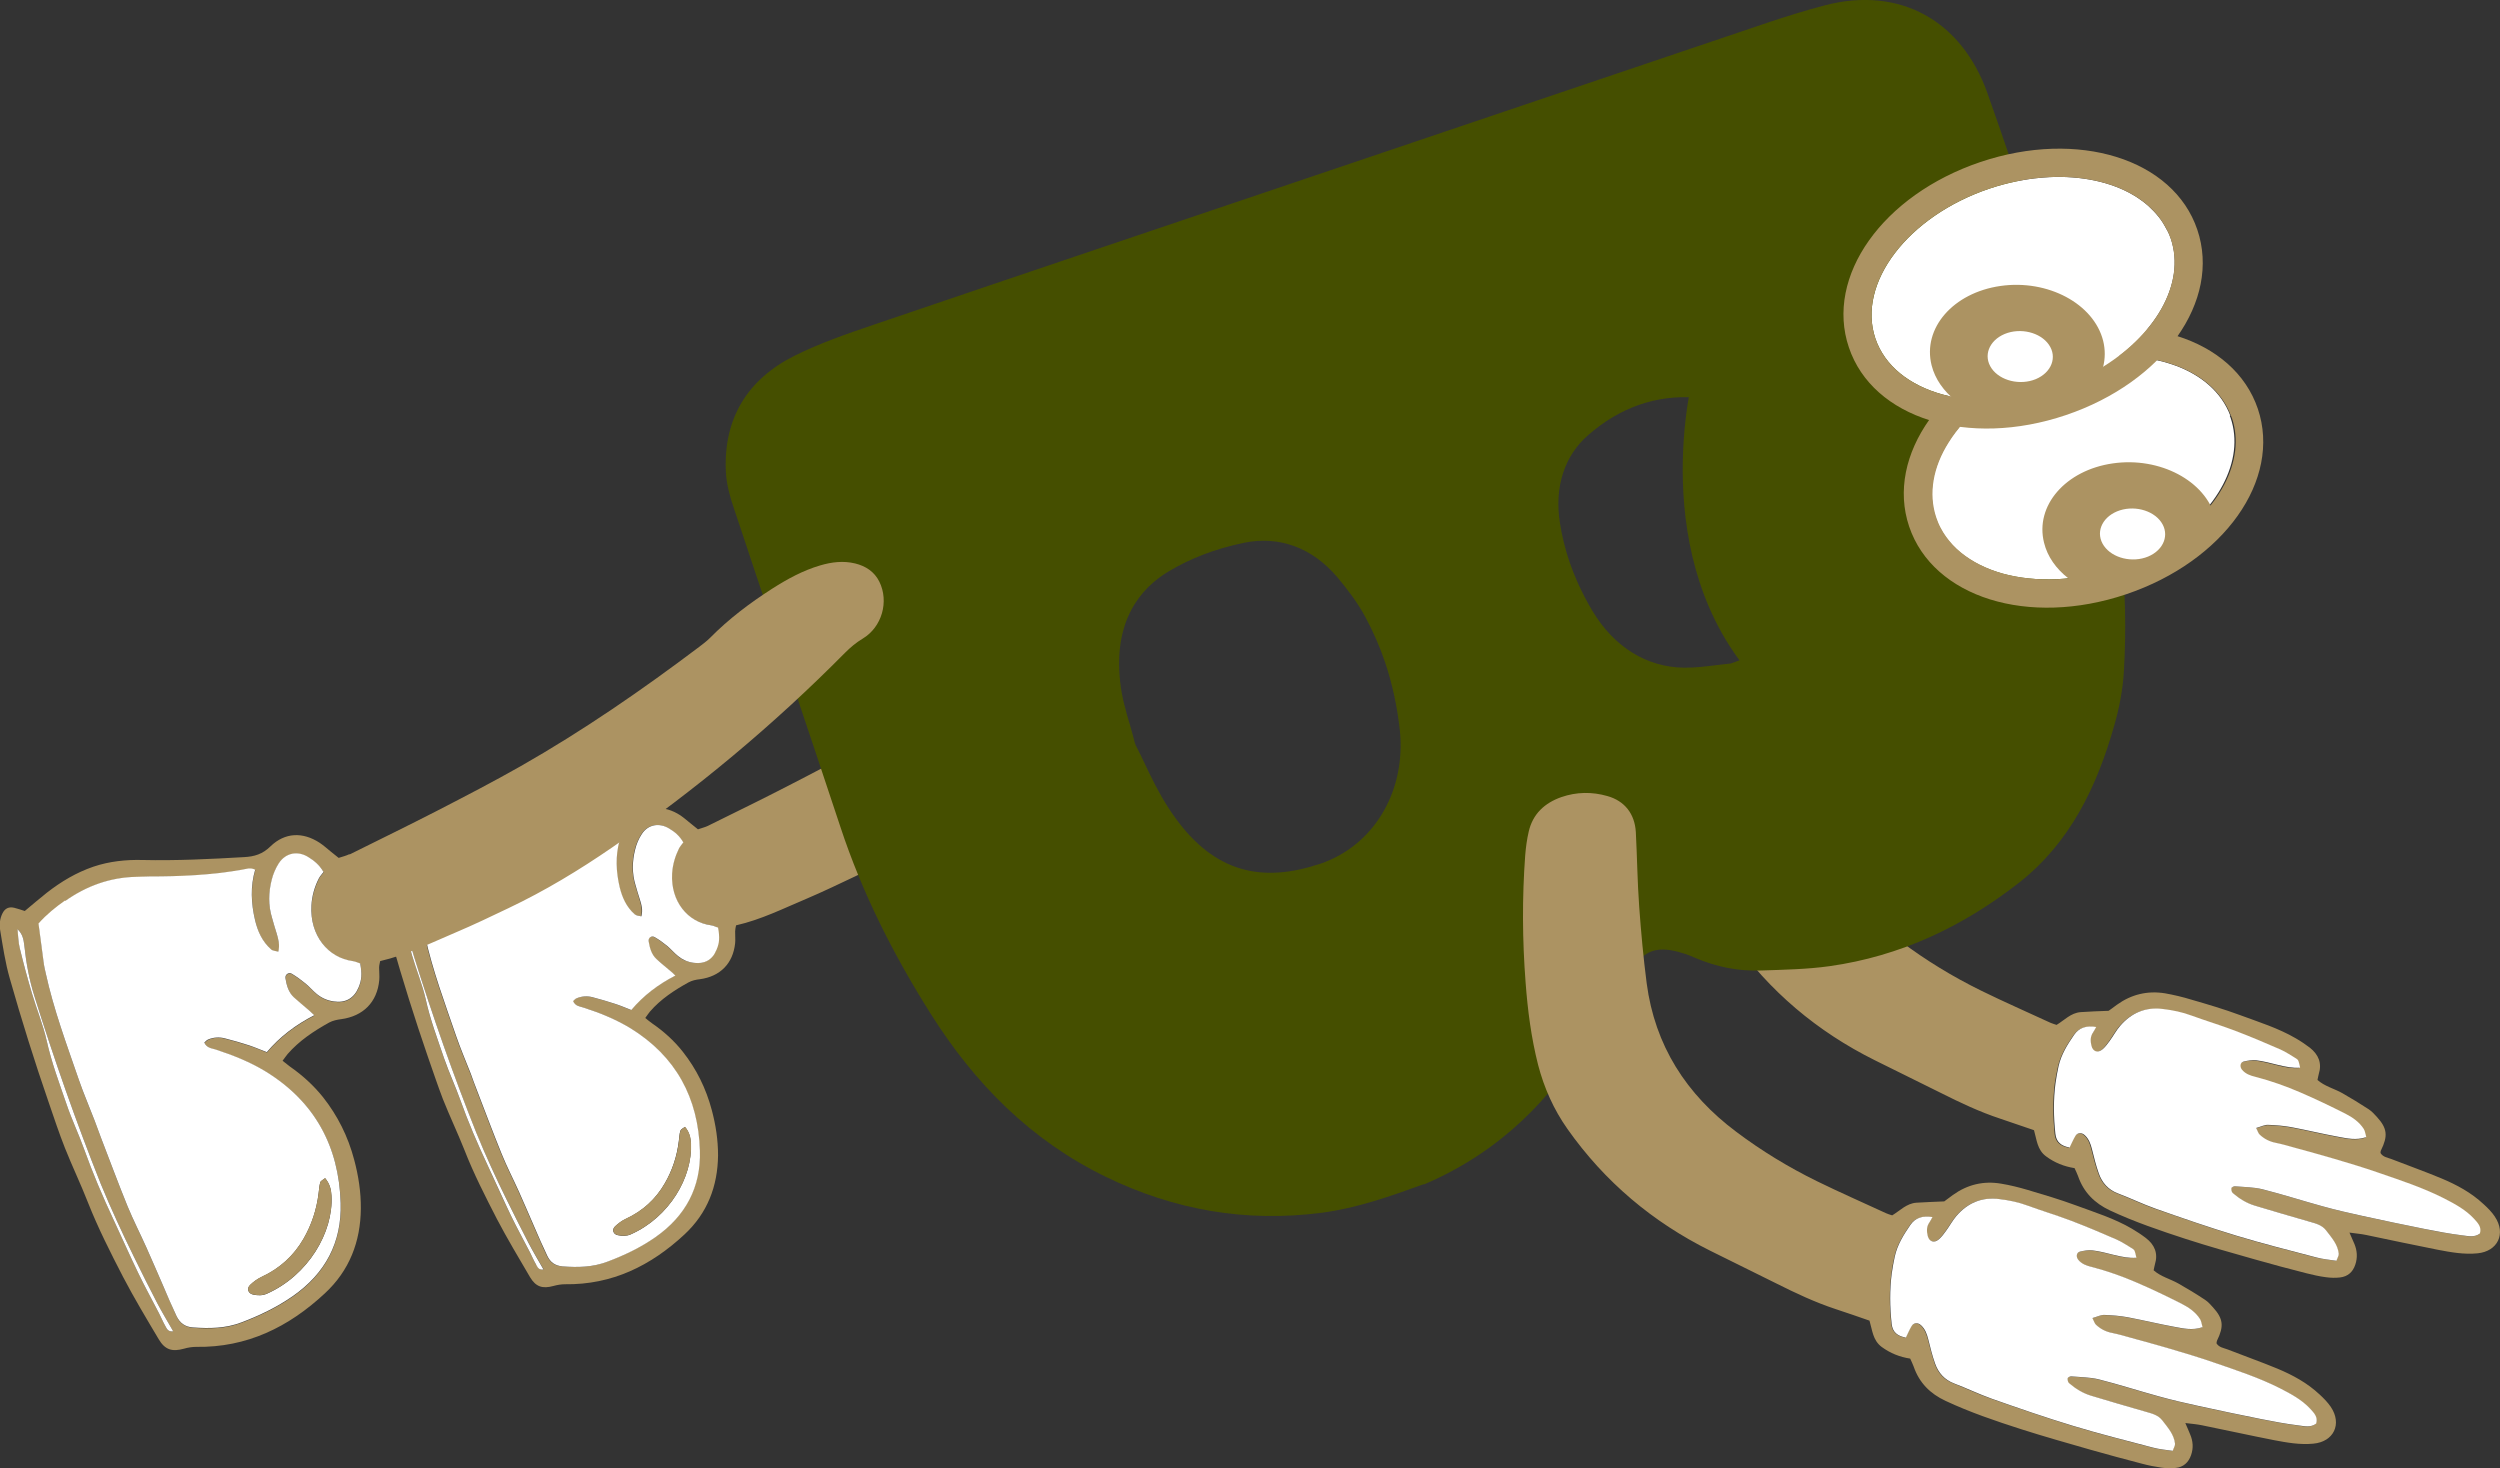
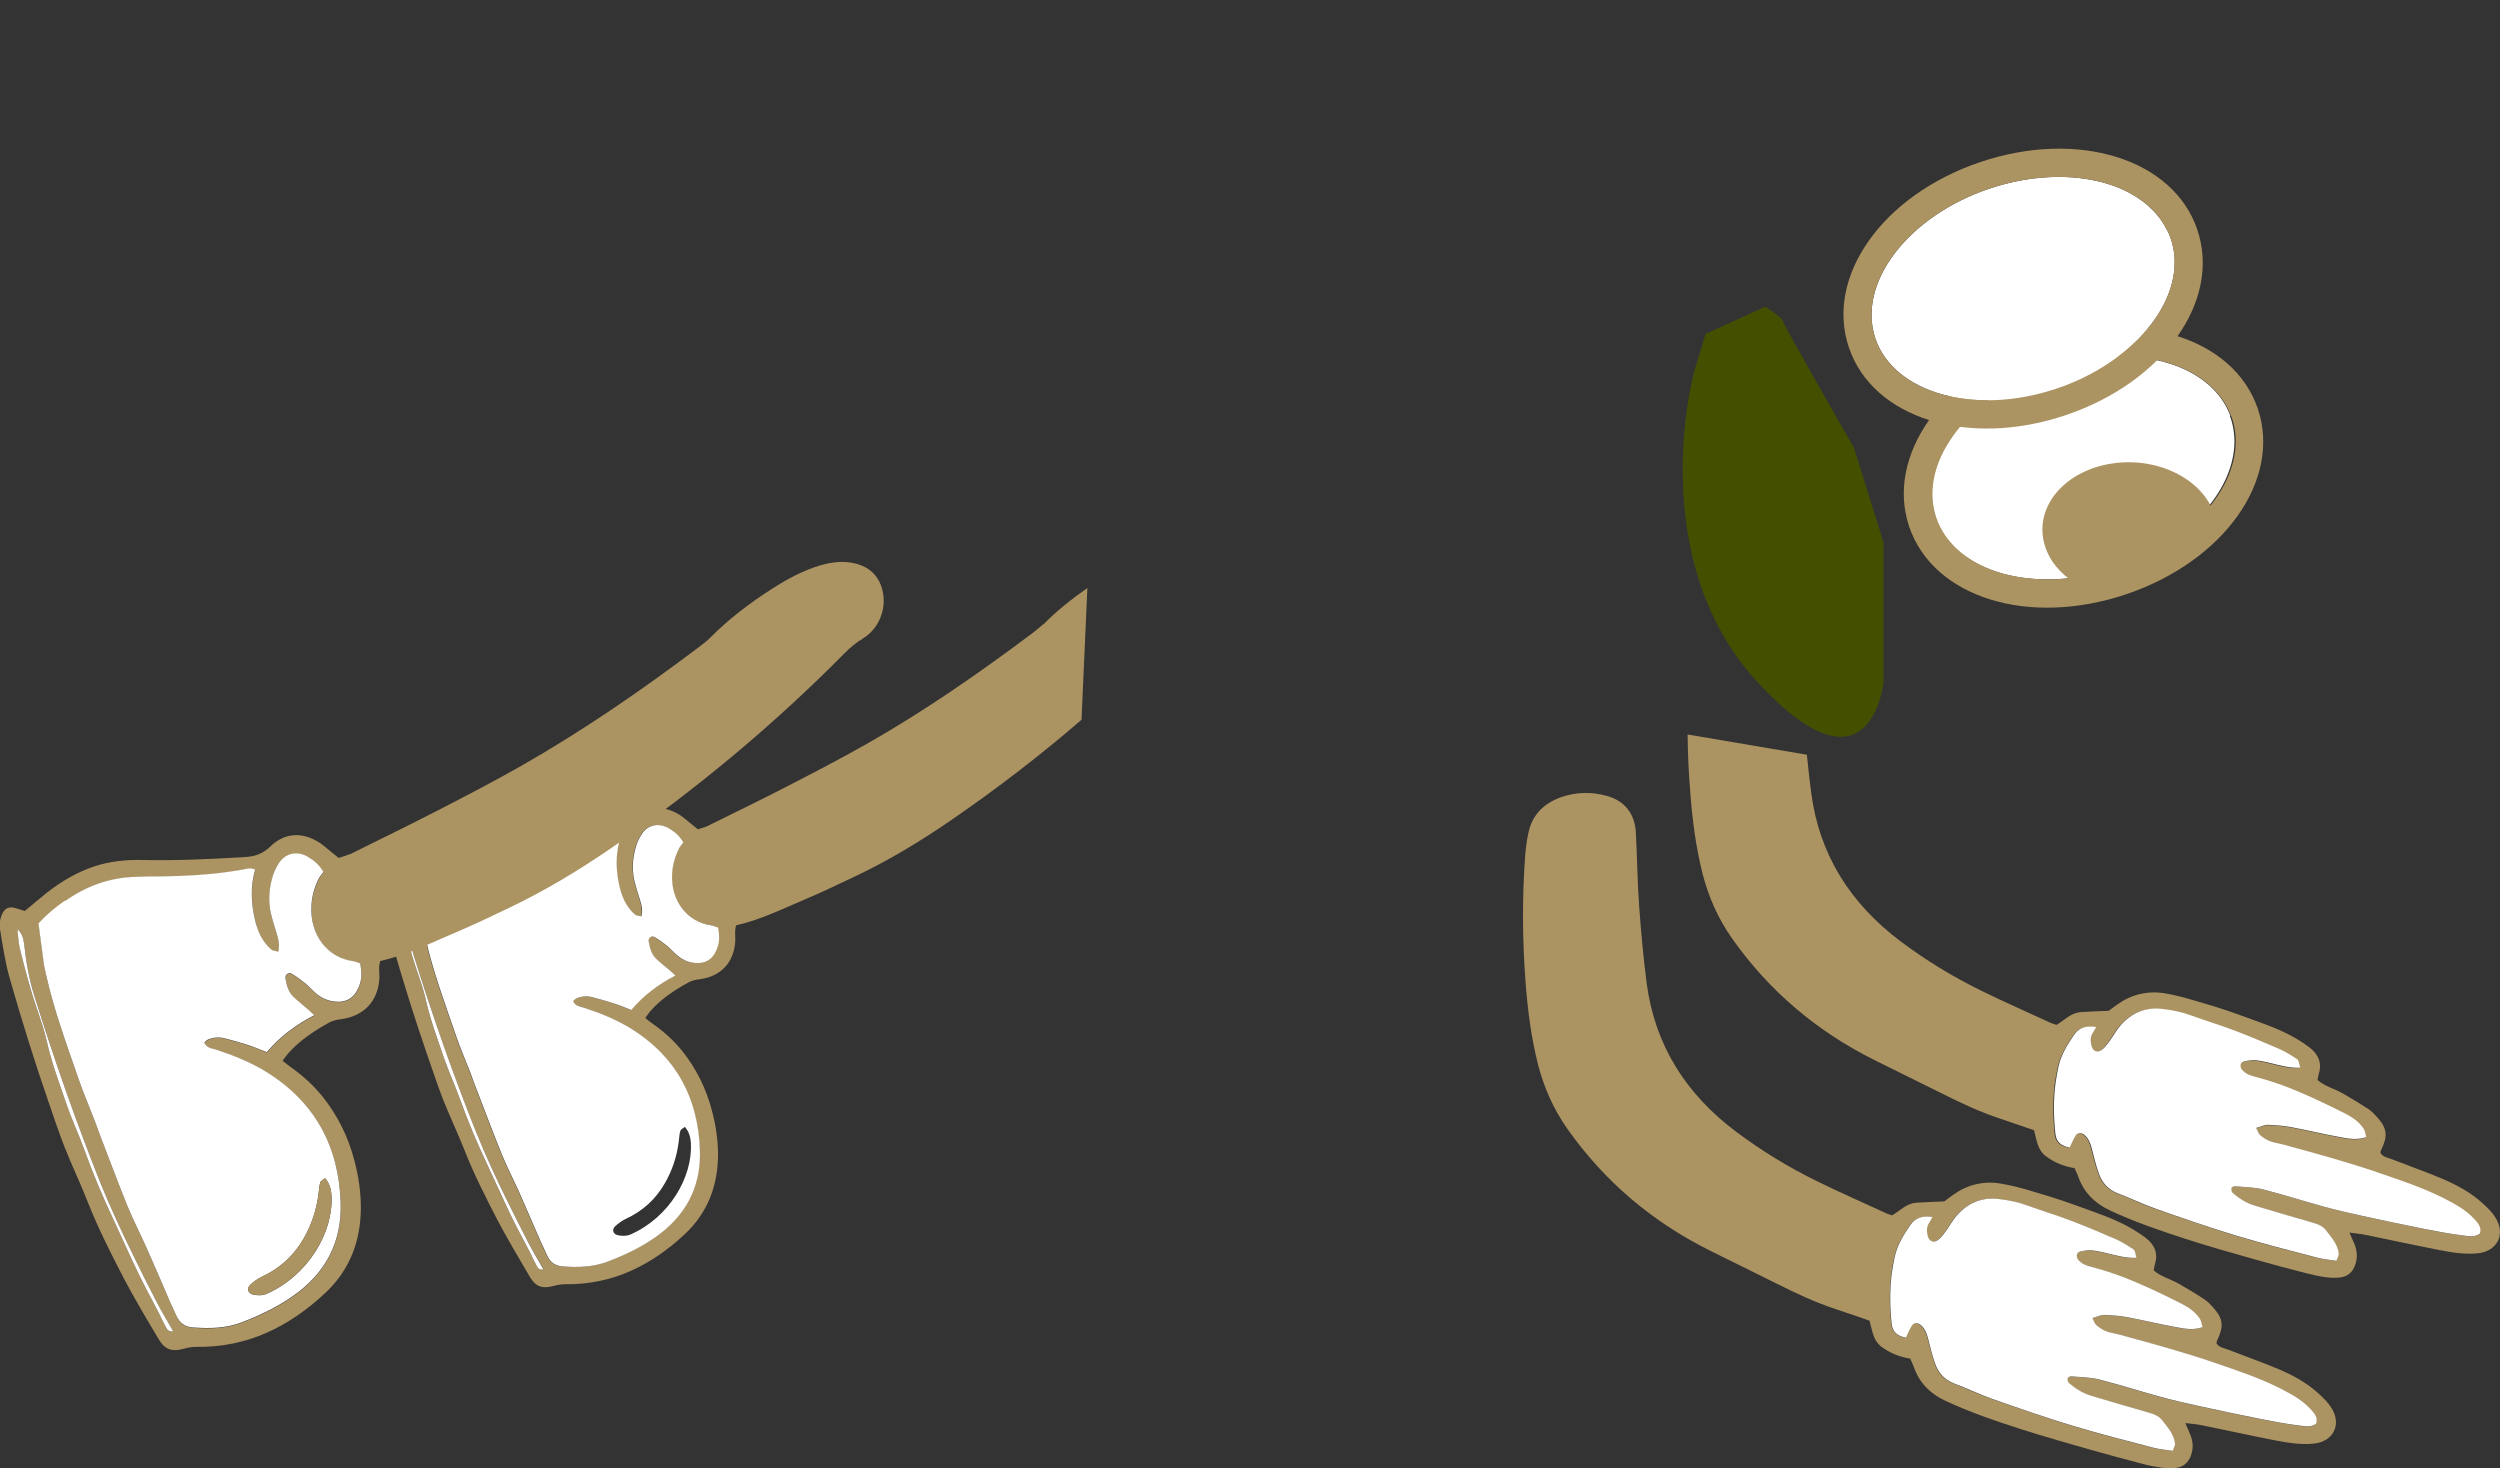
<svg xmlns="http://www.w3.org/2000/svg" id="Layer_1" data-name="Layer 1" viewBox="0 0 191.63 112.53">
  <rect x="0" y="0" width="191.63" height="112.53" fill="#333333" stroke="none" />
  <defs>
    <style>
      .cls-1 {
        fill: #ac9362;
      }

      .cls-1, .cls-2, .cls-3, .cls-4 {
        stroke-width: 0px;
      }

      .cls-2, .cls-4 {
        fill: #fff;
      }

      .cls-3 {
        fill: #454f00;
      }

      .cls-4 {
        fill-rule: evenodd;
      }
    </style>
  </defs>
  <g>
    <path class="cls-1" d="M191.24,93.26c-.24-.36-.55-.67-.87-.96-.94-.88-2.05-1.48-3.22-1.97-1.27-.53-2.57-.99-3.85-1.49-.3-.11-.64-.15-.83-.46.01-.07,0-.15.04-.21.54-1.1.48-1.68-.31-2.55-.19-.21-.39-.43-.63-.59-.66-.43-1.34-.85-2.03-1.24-.62-.35-1.35-.52-1.9-1.01.04-.18.06-.32.1-.46.26-.84-.03-1.49-.68-2.01-.35-.26-.71-.51-1.08-.72-1.35-.79-2.85-1.25-4.3-1.79-1.22-.45-2.47-.82-3.72-1.18-.65-.2-1.32-.36-2-.48-1.35-.22-2.59.08-3.7.88-.24.17-.46.35-.63.46-.76.03-1.45.05-2.13.1-.76.05-1.27.63-1.86.98-.19-.07-.33-.1-.46-.16-1.77-.82-3.56-1.6-5.31-2.46-2.18-1.07-4.25-2.33-6.19-3.79-3.82-2.87-6.23-6.61-6.85-11.4-.12-.96-.24-1.93-.33-2.9l-9.14-1.55c.01,1.47.08,2.94.2,4.41.16,2.13.43,4.24.96,6.32.46,1.77,1.2,3.42,2.25,4.91,2.85,4.04,6.52,7.13,10.94,9.33,1.68.84,3.37,1.66,5.05,2.5,1.49.75,2.99,1.46,4.57,1.98.86.29,1.71.58,2.58.88.21.72.24,1.51.93,2.01.66.49,1.38.77,2.18.9.1.23.2.42.27.62.43,1.24,1.27,2.07,2.44,2.62,1.88.88,3.83,1.54,5.79,2.18,1.76.57,3.53,1.07,5.3,1.57,1.32.38,2.65.73,3.98,1.07.49.12.99.24,1.49.3.35.05.72.06,1.07.02.6-.07.99-.41,1.18-.99.18-.54.14-1.07-.07-1.58-.11-.26-.22-.51-.38-.87.5.07.89.1,1.27.18,1.84.38,3.68.78,5.52,1.14.99.19,2,.37,3.02.27,1.56-.15,2.21-1.51,1.33-2.82ZM190.07,94.56c-.43.33-.92.19-1.36.13-.97-.12-1.93-.29-2.89-.49-1.59-.32-3.18-.65-4.77-1-1.02-.22-2.04-.46-3.05-.74-1.54-.42-3.05-.91-4.6-1.3-.68-.17-1.43-.17-2.14-.23-.09,0-.25.1-.25.15-.01.12.02.29.1.37.5.43,1.05.77,1.68.96,1.42.42,2.84.85,4.27,1.25.46.13.9.25,1.21.65.42.54.89,1.06.97,1.78.01.15-.1.32-.18.55-.52-.08-1.03-.12-1.51-.24-2.07-.54-4.14-1.06-6.18-1.68-2.07-.63-4.13-1.35-6.18-2.06-.99-.35-1.93-.81-2.91-1.18-.73-.29-1.19-.81-1.44-1.52-.22-.61-.38-1.24-.54-1.88-.1-.39-.23-.76-.53-1.04-.25-.24-.57-.23-.74.06-.16.27-.29.57-.44.88-.64-.12-1.02-.4-1.1-1.04-.13-1.3-.15-2.6.01-3.89.06-.43.15-.86.24-1.28.2-.9.68-1.67,1.19-2.41.37-.54.93-.74,1.71-.62-.11.2-.16.32-.24.43-.24.32-.21.68-.13,1.04.11.43.49.56.83.26.21-.18.39-.42.55-.65.28-.38.5-.8.8-1.15.86-1,1.95-1.47,3.28-1.3.75.1,1.49.24,2.21.51,1.09.4,2.2.73,3.28,1.14,1.18.45,2.35.94,3.51,1.44.43.19.82.46,1.22.71.16.1.19.19.3.7-.59.04-1.14-.07-1.69-.21-.56-.14-1.13-.29-1.69-.36-.31-.04-.65.02-.96.1-.26.07-.31.39-.12.62.26.34.65.46,1.03.56,1.2.31,2.35.72,3.49,1.21,1.15.5,2.29,1.05,3.43,1.62.55.27,1.06.64,1.4,1.17.1.17.13.38.19.62-.75.25-1.43.09-2.09-.03-1.21-.22-2.4-.51-3.61-.74-.6-.11-1.21-.16-1.82-.18-.26,0-.54.14-.89.24.11.23.15.4.26.51.35.33.76.54,1.24.63.49.1.98.24,1.46.38,1.01.28,2.03.55,3.03.85,1.11.33,2.22.66,3.31,1.04,1.71.59,3.43,1.15,5.05,1.97.84.43,1.67.87,2.32,1.57.29.31.62.63.46,1.14Z" />
    <path class="cls-2" d="M181.35,87.17c-.75.25-1.43.09-2.09-.03-1.21-.22-2.4-.51-3.61-.74-.6-.11-1.21-.16-1.82-.18-.27,0-.53.14-.89.24.12.23.16.41.27.51.35.33.76.54,1.24.63.49.1.98.24,1.47.38,1.01.28,2.02.55,3.03.85,1.11.33,2.22.66,3.31,1.04,1.71.59,3.43,1.15,5.05,1.97.84.43,1.67.87,2.32,1.57.28.31.62.63.46,1.14-.43.33-.92.19-1.36.14-.97-.12-1.93-.3-2.88-.49-1.59-.32-3.19-.65-4.77-1-1.02-.22-2.05-.46-3.06-.74-1.53-.42-3.05-.91-4.59-1.3-.69-.17-1.43-.17-2.14-.23-.08,0-.25.09-.25.15-.01.12.02.3.11.37.5.43,1.05.77,1.68.96,1.42.42,2.84.85,4.26,1.25.46.13.9.25,1.21.65.42.55.89,1.06.97,1.78.02.15-.1.32-.18.55-.52-.08-1.03-.12-1.51-.25-2.06-.54-4.13-1.06-6.17-1.68-2.08-.63-4.13-1.34-6.17-2.06-.99-.35-1.93-.81-2.91-1.18-.73-.28-1.2-.81-1.45-1.52-.22-.61-.37-1.25-.53-1.88-.1-.39-.23-.76-.54-1.05-.24-.23-.57-.22-.73.06-.16.27-.29.57-.44.88-.64-.12-1.02-.41-1.09-1.05-.14-1.3-.16-2.6.01-3.89.06-.43.14-.86.23-1.28.2-.9.68-1.67,1.19-2.41.38-.55.93-.74,1.7-.61-.11.19-.16.31-.24.42-.23.33-.21.68-.12,1.04.11.42.48.56.83.26.22-.18.39-.42.56-.65.28-.38.5-.8.8-1.15.86-1,1.95-1.47,3.28-1.3.75.09,1.49.24,2.21.51,1.09.4,2.2.73,3.28,1.14,1.18.45,2.35.94,3.51,1.45.43.19.82.46,1.22.7.17.1.19.19.3.7-.59.04-1.14-.08-1.69-.21-.56-.14-1.12-.29-1.69-.36-.31-.04-.64.03-.95.1-.27.07-.31.39-.13.62.27.33.65.46,1.03.55,1.19.31,2.35.72,3.48,1.21,1.16.5,2.3,1.05,3.43,1.62.55.28,1.06.64,1.4,1.17.1.16.12.38.19.62Z" />
  </g>
  <g>
    <path class="cls-1" d="M79.95,47.85c-.24.24-.51.44-.77.65-4.09,3.07-8.29,5.99-12.74,8.52-1.96,1.11-3.96,2.15-5.96,3.18-2.07,1.07-4.15,2.08-6.23,3.11-.21.1-.44.15-.75.26-.21-.17-.39-.32-.57-.46-.26-.21-.51-.43-.79-.62-1.21-.78-2.49-.74-3.52.26-.56.54-1.14.72-1.88.76-2.42.13-4.83.26-7.26.2-1.18-.03-2.35.09-3.48.47-1.23.41-2.32,1.07-3.33,1.86-.52.41-1.03.85-1.57,1.3-.26-.08-.51-.17-.76-.23-.38-.1-.65.04-.83.4-.18.37-.24.78-.17,1.18.19,1.16.36,2.32.68,3.46.85,2.99,1.77,5.93,2.78,8.86.38,1.08.74,2.17,1.15,3.24.52,1.31,1.13,2.59,1.65,3.9.71,1.82,1.6,3.56,2.49,5.29.79,1.51,1.68,2.99,2.54,4.46.45.75.96.9,1.8.67.29-.08.59-.13.88-.13,3.61.05,6.58-1.42,9.16-3.82,1.75-1.63,2.54-3.68,2.57-6.05,0-1.18-.17-2.32-.48-3.48-.44-1.65-1.17-3.14-2.22-4.47-.67-.85-1.47-1.57-2.36-2.18-.16-.12-.32-.24-.52-.41.13-.18.24-.34.36-.49.82-.95,1.87-1.64,2.96-2.24.26-.14.57-.21.86-.24,1.57-.21,2.55-1.21,2.71-2.77.03-.29-.01-.6,0-.9,0-.15.04-.32.07-.46,1.93-.44,3.64-1.3,5.4-2.04,1.27-.54,2.51-1.14,3.76-1.73,2.59-1.23,5.03-2.71,7.38-4.33,3.46-2.38,6.78-4.93,9.94-7.66l.45-10.1c-1.21.85-2.36,1.76-3.4,2.82ZM41.09,96.94c-.17-.29-.29-.6-.45-.9-.49-.95-1.01-1.89-1.48-2.86-.62-1.26-1.18-2.56-1.78-3.84-.77-1.64-1.49-3.31-2.1-5.02-.38-1.07-.88-2.11-1.24-3.19-.51-1.49-1.07-2.97-1.41-4.52-.26-1.15-.71-2.25-1.05-3.38-.32-1.07-.6-2.14-.86-3.21-.11-.44-.11-.91-.16-1.36.35.32.43.7.48,1.11.12,1.24.35,2.47.72,3.65,1.43,4.53,2.99,9.01,4.75,13.41.35.88.74,1.74,1.13,2.6.38.85.79,1.7,1.21,2.54.55,1.11,1.1,2.23,1.68,3.32.35.68.75,1.33,1.15,2.02-.39.07-.46-.2-.57-.38ZM54.89,72.81c-.32.77-.93,1.11-1.77.99-.44-.07-.85-.24-1.18-.52-.29-.23-.53-.52-.81-.76-.31-.25-.63-.49-.98-.69-.24-.14-.5.07-.46.32.09.51.21,1,.6,1.36.35.32.71.61,1.07.92.12.1.22.21.38.35-1.34.69-2.46,1.54-3.38,2.64-.44-.17-.84-.35-1.26-.48-.57-.19-1.15-.36-1.74-.51-.4-.1-.81-.07-1.19.09-.11.04-.19.15-.27.22.18.38.51.4.79.49,1.25.4,2.48.9,3.6,1.58,3.49,2.15,5.21,5.34,5.33,9.39.09,2.79-1.1,5.01-3.39,6.62-1.14.79-2.38,1.38-3.67,1.88-1.15.44-2.29.46-3.47.37-.58-.04-.94-.32-1.17-.81-.35-.73-.66-1.47-.99-2.21-.39-.9-.77-1.79-1.17-2.68-.44-.98-.93-1.93-1.34-2.93-.66-1.62-1.27-3.26-1.9-4.89-.16-.41-.3-.82-.46-1.24-.38-.97-.79-1.93-1.13-2.91-.86-2.51-1.8-5.01-2.37-7.61-.05-.26-.11-.53-.15-.79-.12-.9-.24-1.79-.36-2.74.6-.67,1.23-1.17,1.89-1.63,1.52-1.08,3.2-1.69,5.08-1.72.3,0,.6-.02.9-.02,2.22,0,4.43-.1,6.63-.48.27-.05.57-.17.92-.01-.35,1.21-.29,2.41,0,3.6.18.79.51,1.53,1.15,2.08.12.11.34.11.51.16.12-.48.01-.87-.1-1.25-.12-.39-.24-.78-.35-1.16-.26-.9-.25-1.8-.03-2.69.1-.42.28-.84.51-1.2.49-.75,1.35-.9,2.11-.43.4.24.77.53,1.08,1.06-.1.13-.24.29-.33.46-.3.61-.49,1.25-.53,1.93-.12,2.15,1.21,3.73,2.95,3.96.19.02.38.12.53.17.14.78.11,1.19-.12,1.72Z" />
    <path class="cls-2" d="M55,71.09c-.15-.05-.34-.15-.53-.17-1.74-.24-3.07-1.81-2.95-3.96.04-.68.23-1.32.53-1.93.1-.18.24-.33.33-.46-.31-.53-.68-.82-1.08-1.06-.76-.47-1.63-.32-2.11.43-.24.36-.41.78-.51,1.2-.22.89-.24,1.79.03,2.69.11.38.22.77.35,1.16.12.38.23.77.1,1.25-.18-.05-.39-.05-.51-.16-.63-.55-.96-1.29-1.15-2.08-.28-1.19-.34-2.39,0-3.6-.35-.15-.65-.04-.92.01-2.2.38-4.41.48-6.63.48-.3,0-.6.02-.9.02-1.88.03-3.56.64-5.08,1.72-.66.46-1.29.96-1.89,1.63.12.94.24,1.84.36,2.74.04.26.1.53.15.79.57,2.6,1.51,5.1,2.37,7.61.34.99.75,1.94,1.13,2.91.15.41.29.82.46,1.24.63,1.63,1.24,3.27,1.9,4.89.4.99.9,1.95,1.34,2.93.4.89.78,1.79,1.17,2.68.32.74.64,1.48.99,2.21.23.49.59.76,1.17.81,1.18.09,2.32.07,3.47-.37,1.29-.49,2.53-1.08,3.67-1.88,2.29-1.61,3.48-3.82,3.39-6.62-.12-4.05-1.84-7.24-5.33-9.39-1.12-.68-2.35-1.18-3.6-1.58-.28-.09-.61-.1-.79-.49.08-.07.16-.18.27-.22.38-.16.79-.19,1.19-.09.58.15,1.16.32,1.74.51.42.13.82.31,1.26.48.93-1.1,2.04-1.95,3.38-2.64-.16-.15-.26-.26-.38-.35-.36-.31-.73-.6-1.07-.92-.39-.36-.51-.85-.6-1.36-.04-.26.22-.46.46-.32.35.2.67.44.98.69.28.24.52.53.81.76.34.28.74.46,1.18.52.84.12,1.46-.21,1.77-.99.23-.53.26-.94.12-1.72ZM47.15,94c.24-.22.51-.43.82-.57,1.29-.6,2.29-1.5,2.99-2.73.58-1,.93-2.08,1.07-3.23.04-.26.04-.54.12-.79.04-.12.21-.2.35-.3.34.4.43.82.46,1.26.13,2.59-1.65,5.67-4.62,6.98-.32.14-.65.13-.99.06-.35-.07-.47-.43-.2-.68Z" />
    <path class="cls-2" d="M30.56,68.65c.05.45.06.92.16,1.36.26,1.08.55,2.15.86,3.21.33,1.13.79,2.23,1.05,3.37.34,1.55.9,3.03,1.41,4.53.37,1.08.86,2.12,1.24,3.19.61,1.71,1.33,3.38,2.1,5.02.6,1.28,1.17,2.57,1.78,3.84.47.97.99,1.91,1.48,2.86.15.3.28.61.45.9.11.18.18.44.57.38-.4-.7-.79-1.35-1.14-2.02-.57-1.1-1.13-2.21-1.68-3.33-.42-.84-.82-1.69-1.21-2.55-.39-.86-.77-1.72-1.12-2.59-1.76-4.41-3.33-8.89-4.75-13.42-.37-1.18-.6-2.41-.73-3.65-.04-.41-.13-.79-.48-1.11Z" />
-     <path class="cls-1" d="M52.5,86.38c-.13.11-.31.18-.34.3-.08.25-.09.53-.12.79-.14,1.15-.49,2.22-1.07,3.22-.71,1.23-1.71,2.13-3,2.73-.3.14-.57.34-.81.57-.27.25-.16.61.2.68.33.07.67.08.99-.06,2.96-1.31,4.75-4.39,4.62-6.98-.02-.44-.12-.86-.46-1.26Z" />
  </g>
  <g>
    <g>
-       <path class="cls-3" d="M109.15,90.79c12.3-5.22,15.09-17.37,15.09-17.37l1.26.33c.9-1.08,1.93-1.2,3.68-.63.25.09.49.18.73.29,1.63.7,3.33,1.05,5.1.98,1.75-.06,3.5-.09,5.22-.33,5.42-.76,10.21-3.03,14.48-6.36,3.96-3.08,6.03-7.41,7.36-12.12.38-1.33.65-2.73.73-4.12.37-6.33-.25-12.55-2.19-18.63-1.47-4.58-2.8-9.2-4.26-13.78-1.28-4-2.61-7.98-4.02-11.94-1.96-5.49-6.67-8.21-12.46-6.7-1.44.38-2.86.82-4.27,1.29-11.6,3.91-23.2,7.83-34.8,11.75h0c-11.27,3.81-22.54,7.6-33.8,11.43-2.07.7-4.15,1.42-6.1,2.39-3.61,1.81-5.46,4.81-5.26,8.91.05.95.31,1.9.62,2.8,2.7,8.13,5.46,16.25,8.15,24.38,1.68,5.1,4.07,9.82,6.93,14.35,3.39,5.37,7.67,9.7,13.43,12.5,5.27,2.56,10.75,3.5,16.55,2.75,2.72-.36,5.27-1.27,7.81-2.19ZM129.98,30.48c3.47.24,5.43,3.18,6.07,4.15.66,1,1.21,2.07,1.61,3.16.05.12.09.24.13.36.07.2.13.4.19.6.23.79.39,1.61.48,2.42.5,4.64-1.56,8.23-5.54,9.6l-.26.09-.28.03c-.29.03-.58.07-.87.1-.74.09-1.56.2-2.43.19-2.86-.04-5.35-1.58-7.01-4.34-.74-1.24-1.34-2.53-1.78-3.82-.32-.96-.57-1.95-.72-2.95-.43-2.74.34-5.14,2.18-6.73,2.43-2.12,5.2-3.08,8.24-2.87ZM100.62,66.39l-.11.03c-4.6,1.33-8.07-.08-10.91-4.44-.78-1.19-1.39-2.46-1.87-3.48-.18-.38-.35-.74-.52-1.07l-.16-.31-.03-.1s-.01-.02-.02-.03c-.05-.19-.1-.37-.14-.54-.08-.3-.17-.59-.24-.86,0-.04-.01-.07-.03-.1-.07-.24-.14-.46-.2-.69-.03-.11-.06-.2-.08-.31-.17-.58-.3-1.16-.39-1.78-.73-5.12,1.57-7.66,3.64-8.9,1.7-1.02,3.58-1.74,5.77-2.2,2.73-.57,5.28.38,7.19,2.65.71.85,1.52,1.88,2.15,3.06.59,1.1,1.1,2.26,1.5,3.45.56,1.66.93,3.41,1.13,5.2.47,4.5-1.81,8.55-5.67,10.08-.36.15-.71.25-1.01.33Z" />
      <path class="cls-3" d="M129.81,28.68s-3.8,14.16,4.9,23.6c8.7,9.44,9.67,0,9.67,0v-10.68l-2.27-7.28s-5.36-9.33-5.43-9.67-1.37-1.14-1.37-1.14l-4.57,2.08-.94,3.09Z" />
    </g>
    <g>
      <path class="cls-2" d="M170.96,31.87h0s0,0,0,0c-.67-1.8-2.22-3.13-4.27-3.87,0,0,0,0-.01,0-.29-.1-.58-.2-.89-.28-.03,0-.05-.01-.08-.02-.29-.07-.58-.14-.88-.2-.05,0-.11-.01-.16-.02-.28-.05-.56-.09-.85-.12-.08,0-.17,0-.25-.02-.26-.02-.53-.04-.8-.05-.11,0-.23,0-.35,0-.24,0-.49,0-.74.01-.15,0-.31.03-.46.04-.22.02-.44.03-.66.06-.19.02-.38.06-.57.09-.19.03-.38.05-.57.09-.23.04-.47.1-.71.16-.15.04-.3.06-.45.1-.39.1-.77.22-1.16.35-1.95.66-3.68,1.61-5.08,2.75-.56.45-1.07.93-1.53,1.43-.45.5-.85,1.02-1.18,1.56-1.17,1.87-1.56,3.89-.94,5.74.09.26.2.52.32.76.25.49.57.94.95,1.34.19.2.4.39.62.58.44.36.94.68,1.48.95.54.27,1.14.49,1.76.67,2.52.69,5.63.6,8.76-.46.43-.15.85-.31,1.26-.48.1-.04.19-.09.29-.13.32-.14.64-.29.94-.45.08-.04.16-.08.23-.13.33-.18.65-.36.95-.56.04-.03.08-.05.12-.08,3.92-2.54,6.04-6.36,4.93-9.65-.02-.06-.05-.1-.07-.16Z" />
      <path class="cls-1" d="M173.07,31.34c-1.84-5.44-9.14-7.72-16.64-5.19-7.49,2.53-11.92,8.77-10.09,14.21,1.84,5.44,9.14,7.72,16.64,5.19,7.49-2.53,11.92-8.77,10.09-14.21ZM166.1,41.68s-.08.05-.12.08c-.31.19-.62.38-.95.56-.08.04-.15.09-.23.13-.31.16-.62.31-.94.45-.1.04-.19.09-.29.13-.41.17-.83.34-1.26.48-3.13,1.06-6.24,1.15-8.76.46-.63-.17-1.22-.4-1.76-.67-.54-.27-1.04-.59-1.48-.95-.22-.18-.43-.37-.62-.58-.38-.41-.7-.85-.95-1.34-.13-.24-.23-.5-.32-.76-.62-1.85-.23-3.88.94-5.74.33-.53.73-1.06,1.18-1.56.45-.5.96-.98,1.53-1.43,1.4-1.13,3.13-2.09,5.08-2.75.39-.13.78-.25,1.16-.35.15-.04.3-.07.45-.1.24-.06.47-.12.71-.16.19-.04.38-.06.57-.09.19-.03.38-.07.57-.09.22-.03.44-.04.66-.06.15-.01.31-.03.46-.04.25-.01.49-.01.74-.01.12,0,.23,0,.35,0,.27,0,.54.03.8.05.08,0,.17,0,.25.02.29.03.57.07.85.12.05,0,.11.01.16.02.3.05.59.12.88.2.03,0,.05.01.08.02.31.08.6.18.89.28,0,0,0,0,.01,0,2.05.75,3.6,2.08,4.27,3.87,0,0,0,0,0,0h0c.02.05.05.1.07.16,1.11,3.28-1.01,7.11-4.93,9.65Z" />
      <path class="cls-2" d="M166.09,17.61c-.09-.17-.18-.34-.28-.5-.1-.16-.21-.32-.33-.47-.24-.3-.51-.58-.8-.85-.29-.26-.62-.5-.96-.72-.18-.1-.35-.21-.54-.31-1.77-.93-4.08-1.35-6.58-1.15-.07,0-.13.01-.21.02-.61.05-1.24.15-1.87.28-.67.14-1.35.32-2.03.55-6.25,2.11-10.16,7.25-8.74,11.48,1.43,4.23,7.66,5.95,13.91,3.84.46-.15.9-.32,1.33-.51.22-.09.43-.18.64-.29.21-.1.41-.21.61-.31.21-.11.4-.22.6-.33,4.32-2.51,6.73-6.58,5.56-10.04-.08-.24-.18-.47-.3-.69Z" />
      <path class="cls-1" d="M168.43,17.61c-1.83-5.43-9.14-7.71-16.63-5.19-7.49,2.53-11.92,8.77-10.08,14.21,1.83,5.44,9.14,7.72,16.63,5.19,7.49-2.53,11.92-8.77,10.08-14.21ZM160.84,28.34c-.19.11-.39.22-.6.33-.2.1-.4.21-.61.31-.21.1-.42.2-.64.29-.43.19-.88.36-1.33.51-6.25,2.11-12.48.39-13.91-3.84-1.43-4.23,2.49-9.37,8.74-11.48.68-.23,1.36-.41,2.03-.55.63-.13,1.26-.23,1.87-.28.07,0,.14-.01.21-.02,2.5-.2,4.81.22,6.58,1.15.19.1.37.21.54.31.35.22.67.46.96.72.29.26.57.54.8.85.12.15.23.31.33.47.1.16.19.33.28.5.13.22.22.46.3.69,1.17,3.46-1.24,7.52-5.56,10.04Z" />
      <g>
-         <path class="cls-1" d="M161.21,28.12c.16-.64.17-1.31,0-2-.72-2.84-4.24-4.72-7.87-4.2-3.63.52-5.99,3.24-5.28,6.08.27,1.07.94,1.99,1.85,2.72.02.01.04.03.05.04-.01,0-.02,0-.03,0h0c4.82.87,9.24.01,11.18-2.49.03-.04.06-.08.09-.12v-.02Z" />
-         <path class="cls-4" d="M156.05,29.06c-1.21.5-2.73.13-3.39-.82s-.21-2.13,1-2.64c1.21-.5,2.73-.13,3.39.82.66.95.21,2.13-1,2.64Z" />
+         <path class="cls-4" d="M156.05,29.06c-1.21.5-2.73.13-3.39-.82s-.21-2.13,1-2.64Z" />
      </g>
      <g>
        <path class="cls-1" d="M169.79,39.67c-1.82,3.05-4.46,4.4-6.67,4.98-1.43.1-2.99,0-4.58-.29h0,.04s-.04-.02-.05-.04c-.92-.72-1.59-1.65-1.85-2.72-.71-2.84,1.65-5.56,5.27-6.08,3.61-.52,7.11,1.34,7.85,4.15Z" />
-         <path class="cls-4" d="M164.66,42.66c-1.21.5-2.73.13-3.39-.82s-.21-2.13,1-2.64c1.21-.5,2.73-.13,3.39.82.66.95.21,2.13-1,2.64Z" />
      </g>
    </g>
  </g>
  <g>
    <path class="cls-1" d="M26.81,65.49c2.23-1.11,4.47-2.2,6.69-3.34,2.15-1.11,4.3-2.22,6.41-3.42,4.78-2.72,9.3-5.84,13.69-9.15.29-.22.58-.44.83-.69,1.43-1.45,3.04-2.66,4.75-3.76,1.16-.74,2.36-1.4,3.69-1.79.88-.26,1.77-.37,2.68-.15.81.2,1.47.63,1.85,1.39.76,1.53.2,3.49-1.27,4.37-.5.3-.94.67-1.35,1.08-5.48,5.54-11.44,10.51-17.86,14.93-2.53,1.74-5.16,3.33-7.94,4.65-1.34.64-2.67,1.28-4.04,1.86-1.89.8-3.73,1.72-5.8,2.2-.03.16-.08.33-.08.5,0,.32.04.65.01.97-.16,1.68-1.23,2.75-2.91,2.98-.32.04-.65.11-.93.26-1.17.65-2.29,1.39-3.18,2.41-.13.15-.24.33-.39.52.23.18.39.31.56.44.96.67,1.81,1.44,2.54,2.35,1.13,1.43,1.92,3.02,2.39,4.8.33,1.24.52,2.47.51,3.74-.02,2.54-.88,4.76-2.76,6.5-2.77,2.58-5.97,4.16-9.85,4.1-.32,0-.64.05-.95.14-.9.25-1.45.09-1.93-.72-.94-1.58-1.89-3.16-2.74-4.79-.96-1.86-1.91-3.73-2.68-5.68-.55-1.41-1.21-2.78-1.77-4.19-.45-1.14-.84-2.31-1.24-3.48-1.09-3.15-2.08-6.32-2.99-9.52-.35-1.22-.53-2.47-.74-3.72-.07-.43-.02-.87.18-1.27.19-.38.48-.52.89-.43.28.07.54.16.82.25.58-.48,1.13-.96,1.69-1.4,1.09-.85,2.26-1.55,3.58-2,1.22-.41,2.48-.54,3.74-.51,2.6.06,5.2-.07,7.8-.22.79-.04,1.42-.23,2.02-.82,1.11-1.08,2.48-1.12,3.77-.28.3.2.57.44.85.67.2.16.39.31.61.49.34-.11.59-.17.81-.28ZM3.35,73.76c.04.28.1.57.16.85.61,2.8,1.61,5.48,2.54,8.18.36,1.06.81,2.09,1.21,3.13.17.44.32.88.49,1.32.67,1.75,1.33,3.52,2.04,5.26.44,1.07.97,2.1,1.44,3.15.43.96.84,1.92,1.26,2.88.35.79.68,1.59,1.05,2.38.24.52.64.82,1.26.87,1.27.09,2.5.08,3.73-.39,1.39-.53,2.72-1.17,3.94-2.02,2.47-1.73,3.74-4.11,3.65-7.11-.13-4.35-1.98-7.78-5.73-10.09-1.2-.74-2.52-1.27-3.87-1.7-.3-.1-.65-.11-.85-.52.09-.08.18-.19.29-.24.41-.18.85-.21,1.28-.09.63.16,1.25.34,1.87.54.44.14.87.33,1.35.52,1-1.18,2.2-2.09,3.64-2.83-.17-.16-.29-.28-.41-.38-.38-.33-.78-.64-1.15-.99-.42-.39-.56-.92-.65-1.46-.05-.28.24-.5.49-.35.37.22.72.48,1.05.75.31.25.56.56.87.81.37.3.8.49,1.28.56.9.14,1.56-.23,1.91-1.06.24-.57.27-1.01.13-1.85-.17-.06-.37-.15-.57-.18-1.87-.25-3.3-1.94-3.17-4.26.04-.73.25-1.42.57-2.08.1-.19.25-.35.36-.49-.33-.58-.74-.88-1.16-1.14-.81-.51-1.75-.34-2.27.47-.25.39-.44.84-.55,1.29-.24.96-.26,1.93.03,2.89.12.42.24.83.37,1.25.13.42.25.83.11,1.35-.19-.06-.42-.06-.55-.18-.68-.59-1.04-1.38-1.23-2.24-.3-1.28-.37-2.57.01-3.87-.38-.17-.7-.04-.99,0-2.36.42-4.74.52-7.13.52-.33,0-.65.02-.98.03-2.02.03-3.82.68-5.46,1.85-.71.5-1.39,1.03-2.03,1.76.13,1.01.25,1.98.39,2.94ZM1.52,72.7c.28,1.16.59,2.31.93,3.45.36,1.21.85,2.4,1.13,3.63.37,1.67.97,3.26,1.52,4.86.39,1.16.93,2.28,1.34,3.43.66,1.84,1.42,3.63,2.25,5.4.64,1.37,1.25,2.76,1.91,4.12.5,1.04,1.06,2.05,1.59,3.08.17.32.3.66.48.97.11.19.2.47.61.41-.43-.75-.85-1.45-1.23-2.17-.62-1.18-1.21-2.38-1.8-3.58-.45-.91-.88-1.82-1.3-2.74-.42-.92-.83-1.85-1.21-2.78-1.89-4.74-3.58-9.55-5.1-14.42-.4-1.27-.64-2.59-.78-3.93-.05-.44-.14-.85-.51-1.2.06.49.06.99.18,1.46Z" />
    <path class="cls-2" d="M5,69.06c1.64-1.16,3.44-1.81,5.46-1.85.33,0,.65-.03.98-.03,2.39,0,4.77-.1,7.13-.52.29-.05.62-.18.99,0-.38,1.3-.31,2.59-.01,3.87.2.86.56,1.65,1.23,2.24.13.12.36.12.55.18.13-.52.01-.93-.11-1.35-.13-.41-.25-.83-.37-1.25-.29-.96-.27-1.93-.03-2.89.11-.45.3-.9.55-1.29.53-.81,1.46-.98,2.27-.47.43.27.83.57,1.16,1.14-.1.14-.26.3-.36.49-.33.65-.53,1.34-.57,2.08-.13,2.32,1.3,4.01,3.17,4.26.2.03.4.12.57.18.15.84.11,1.28-.13,1.85-.35.83-1.01,1.2-1.91,1.06-.48-.07-.91-.26-1.28-.56-.31-.25-.56-.56-.87-.81-.33-.27-.68-.53-1.05-.75-.25-.15-.54.08-.49.35.09.54.23,1.07.65,1.46.37.34.77.66,1.15.99.13.11.24.23.41.38-1.44.74-2.64,1.65-3.64,2.83-.47-.18-.9-.37-1.35-.52-.62-.2-1.24-.38-1.87-.54-.43-.11-.87-.08-1.28.09-.12.05-.2.16-.29.24.19.41.55.43.85.52,1.35.44,2.66.96,3.87,1.7,3.75,2.31,5.61,5.74,5.73,10.09.09,3.01-1.18,5.38-3.65,7.11-1.22.85-2.55,1.49-3.94,2.02-1.23.47-2.46.48-3.73.39-.62-.04-1.01-.35-1.26-.87-.37-.78-.71-1.58-1.05-2.38-.42-.96-.83-1.92-1.26-2.88-.47-1.05-1-2.08-1.44-3.15-.71-1.74-1.36-3.5-2.04-5.26-.17-.44-.32-.88-.49-1.32-.4-1.05-.85-2.08-1.21-3.13-.93-2.7-1.93-5.38-2.54-8.18-.06-.28-.13-.56-.16-.85-.13-.96-.25-1.93-.39-2.94.64-.72,1.32-1.26,2.03-1.76ZM24.55,90.63c-.08.27-.09.57-.13.85-.15,1.23-.53,2.39-1.15,3.47-.76,1.32-1.84,2.29-3.22,2.93-.32.15-.62.37-.87.61-.29.27-.17.65.21.74.36.08.72.09,1.06-.06,3.18-1.41,5.11-4.72,4.96-7.5-.02-.48-.13-.92-.49-1.36-.14.12-.33.2-.37.32Z" />
    <path class="cls-2" d="M1.34,71.24c.06.49.06.99.18,1.46.28,1.16.59,2.31.93,3.45.36,1.21.85,2.4,1.13,3.63.37,1.67.97,3.26,1.52,4.86.39,1.16.93,2.28,1.34,3.43.66,1.84,1.42,3.63,2.25,5.4.64,1.37,1.25,2.76,1.91,4.12.5,1.04,1.06,2.05,1.59,3.08.17.32.3.66.48.97.11.19.2.47.61.41-.43-.75-.85-1.45-1.23-2.17-.62-1.18-1.21-2.38-1.8-3.58-.45-.91-.88-1.82-1.3-2.74-.42-.92-.83-1.85-1.21-2.78-1.89-4.74-3.58-9.55-5.1-14.42-.4-1.27-.64-2.59-.78-3.93-.05-.44-.14-.85-.51-1.2Z" />
    <path class="cls-1" d="M24.92,90.3c-.14.12-.33.2-.37.32-.08.27-.09.57-.13.85-.15,1.23-.53,2.39-1.15,3.47-.76,1.32-1.84,2.29-3.22,2.93-.32.15-.62.37-.87.61-.29.27-.17.65.21.74.36.08.72.09,1.06-.06,3.18-1.41,5.11-4.72,4.96-7.5-.02-.48-.13-.92-.49-1.36Z" />
  </g>
  <g>
    <path class="cls-1" d="M149.07,92.06c.16-.12.39-.29.62-.46,1.11-.8,2.35-1.1,3.7-.87.67.11,1.35.28,2,.47,1.25.37,2.5.74,3.72,1.19,1.46.54,2.95,1,4.3,1.79.37.22.74.46,1.08.72.66.51.95,1.17.69,2.01-.04.14-.06.28-.1.46.55.49,1.27.66,1.89,1.01.69.39,1.37.8,2.03,1.24.24.15.44.38.63.59.79.87.85,1.45.31,2.55-.03.06-.03.14-.04.21.19.31.53.35.83.46,1.28.5,2.58.96,3.84,1.48,1.17.49,2.28,1.09,3.22,1.97.32.29.63.61.87.96.88,1.31.23,2.68-1.34,2.82-1.02.1-2.02-.08-3.02-.27-1.84-.36-3.68-.77-5.52-1.14-.38-.08-.77-.11-1.27-.17.15.36.27.61.37.87.22.52.26,1.04.07,1.59-.2.57-.59.92-1.18.98-.36.04-.72.03-1.08-.02-.5-.07-1-.17-1.49-.3-1.33-.35-2.66-.7-3.98-1.08-1.77-.51-3.55-1.01-5.3-1.57-1.96-.63-3.91-1.29-5.79-2.17-1.18-.55-2.01-1.38-2.44-2.62-.07-.2-.17-.39-.27-.62-.8-.12-1.52-.41-2.18-.89-.69-.51-.72-1.29-.94-2.02-.87-.3-1.72-.6-2.58-.88-1.58-.52-3.09-1.23-4.58-1.98-1.68-.84-3.37-1.66-5.05-2.5-4.42-2.2-8.09-5.29-10.94-9.33-1.05-1.49-1.79-3.14-2.25-4.91-.53-2.08-.8-4.19-.96-6.32-.25-3.25-.27-6.5-.03-9.75.05-.61.13-1.22.27-1.82.31-1.35,1.22-2.19,2.5-2.64,1.16-.4,2.35-.42,3.53-.08,1.32.37,2.1,1.36,2.18,2.77.1,1.91.12,3.83.26,5.74.14,1.95.32,3.89.57,5.83.63,4.79,3.04,8.53,6.86,11.39,1.94,1.46,4.01,2.72,6.19,3.79,1.75.86,3.54,1.64,5.31,2.46.13.06.27.1.46.16.59-.35,1.1-.92,1.86-.97.68-.05,1.37-.06,2.13-.1ZM168.8,101.74c-.07-.24-.09-.45-.19-.62-.34-.53-.85-.9-1.4-1.17-1.13-.57-2.27-1.11-3.43-1.62-1.13-.49-2.29-.9-3.48-1.21-.38-.1-.76-.22-1.03-.55-.18-.23-.14-.55.13-.62.31-.07.64-.14.95-.1.57.08,1.13.22,1.69.36.55.14,1.1.25,1.69.21-.11-.51-.13-.6-.3-.7-.4-.25-.79-.52-1.22-.7-1.16-.51-2.32-1-3.51-1.45-1.08-.41-2.19-.74-3.28-1.14-.72-.27-1.46-.41-2.21-.51-1.33-.17-2.42.3-3.28,1.3-.3.35-.53.78-.8,1.15-.17.23-.34.47-.56.65-.35.29-.72.16-.83-.26-.09-.36-.11-.71.12-1.04.08-.11.13-.23.24-.42-.77-.12-1.33.07-1.7.61-.51.74-.99,1.51-1.19,2.41-.09.42-.18.85-.23,1.28-.17,1.3-.15,2.59-.01,3.89.07.64.46.93,1.09,1.05.15-.31.28-.6.44-.88.17-.28.49-.29.73-.06.3.29.43.65.54,1.05.16.63.32,1.26.53,1.88.25.71.71,1.24,1.45,1.52.98.38,1.92.84,2.91,1.18,2.05.72,4.1,1.43,6.17,2.06,2.04.62,4.11,1.14,6.17,1.68.48.13.99.16,1.51.25.08-.23.2-.4.18-.55-.08-.72-.55-1.24-.97-1.78-.31-.41-.75-.52-1.21-.65-1.42-.41-2.84-.83-4.26-1.25-.63-.19-1.19-.53-1.68-.96-.08-.07-.12-.25-.11-.37,0-.06.17-.16.25-.15.72.06,1.45.06,2.14.23,1.54.39,3.06.88,4.59,1.3,1.01.28,2.03.51,3.06.74,1.59.35,3.18.68,4.77,1,.96.19,1.92.37,2.88.49.44.06.93.19,1.36-.14.16-.51-.18-.83-.46-1.14-.65-.7-1.48-1.15-2.32-1.57-1.62-.82-3.34-1.38-5.05-1.97-1.09-.38-2.2-.71-3.31-1.04-1-.3-2.02-.57-3.03-.85-.49-.13-.97-.28-1.47-.38-.48-.09-.89-.3-1.24-.63-.11-.11-.15-.28-.27-.51.36-.1.63-.25.89-.24.61.02,1.23.07,1.82.18,1.21.22,2.4.52,3.61.74.66.12,1.34.28,2.09.03Z" />
    <path class="cls-2" d="M168.8,101.74c-.75.25-1.43.09-2.09-.03-1.21-.22-2.4-.51-3.61-.74-.6-.11-1.21-.16-1.82-.18-.27,0-.53.14-.89.24.12.23.16.41.27.51.35.33.76.54,1.24.63.49.1.98.24,1.47.38,1.01.28,2.02.55,3.03.85,1.11.33,2.22.66,3.31,1.04,1.71.59,3.43,1.15,5.05,1.97.84.43,1.67.87,2.32,1.57.28.31.62.63.46,1.14-.43.33-.92.19-1.36.14-.97-.12-1.93-.3-2.88-.49-1.59-.32-3.19-.65-4.77-1-1.02-.22-2.05-.46-3.06-.74-1.53-.42-3.05-.91-4.59-1.3-.69-.17-1.43-.17-2.14-.23-.08,0-.25.09-.25.15-.01.12.02.3.11.37.5.43,1.05.77,1.68.96,1.42.42,2.84.85,4.26,1.25.46.13.9.25,1.21.65.42.55.89,1.06.97,1.78.02.15-.1.32-.18.55-.52-.08-1.03-.12-1.51-.25-2.06-.54-4.13-1.06-6.17-1.68-2.08-.63-4.13-1.34-6.17-2.06-.99-.35-1.93-.81-2.91-1.18-.73-.28-1.2-.81-1.45-1.52-.22-.61-.37-1.25-.53-1.88-.1-.39-.23-.76-.54-1.05-.24-.23-.57-.22-.73.06-.16.27-.29.57-.44.88-.64-.12-1.02-.41-1.09-1.05-.14-1.3-.16-2.6.01-3.89.06-.43.14-.86.23-1.28.2-.9.68-1.67,1.19-2.41.38-.55.93-.74,1.7-.61-.11.19-.16.31-.24.42-.23.33-.21.68-.12,1.04.11.42.48.56.83.26.22-.18.39-.42.56-.65.28-.38.5-.8.8-1.15.86-1,1.95-1.47,3.28-1.3.75.09,1.49.24,2.21.51,1.09.4,2.2.73,3.28,1.14,1.18.45,2.35.94,3.51,1.45.43.19.82.46,1.22.7.17.1.19.19.3.7-.59.04-1.14-.08-1.69-.21-.56-.14-1.12-.29-1.69-.36-.31-.04-.64.03-.95.1-.27.07-.31.39-.13.62.27.33.65.46,1.03.55,1.19.31,2.35.72,3.48,1.21,1.16.5,2.3,1.05,3.43,1.62.55.28,1.06.64,1.4,1.17.1.16.12.38.19.62Z" />
  </g>
</svg>